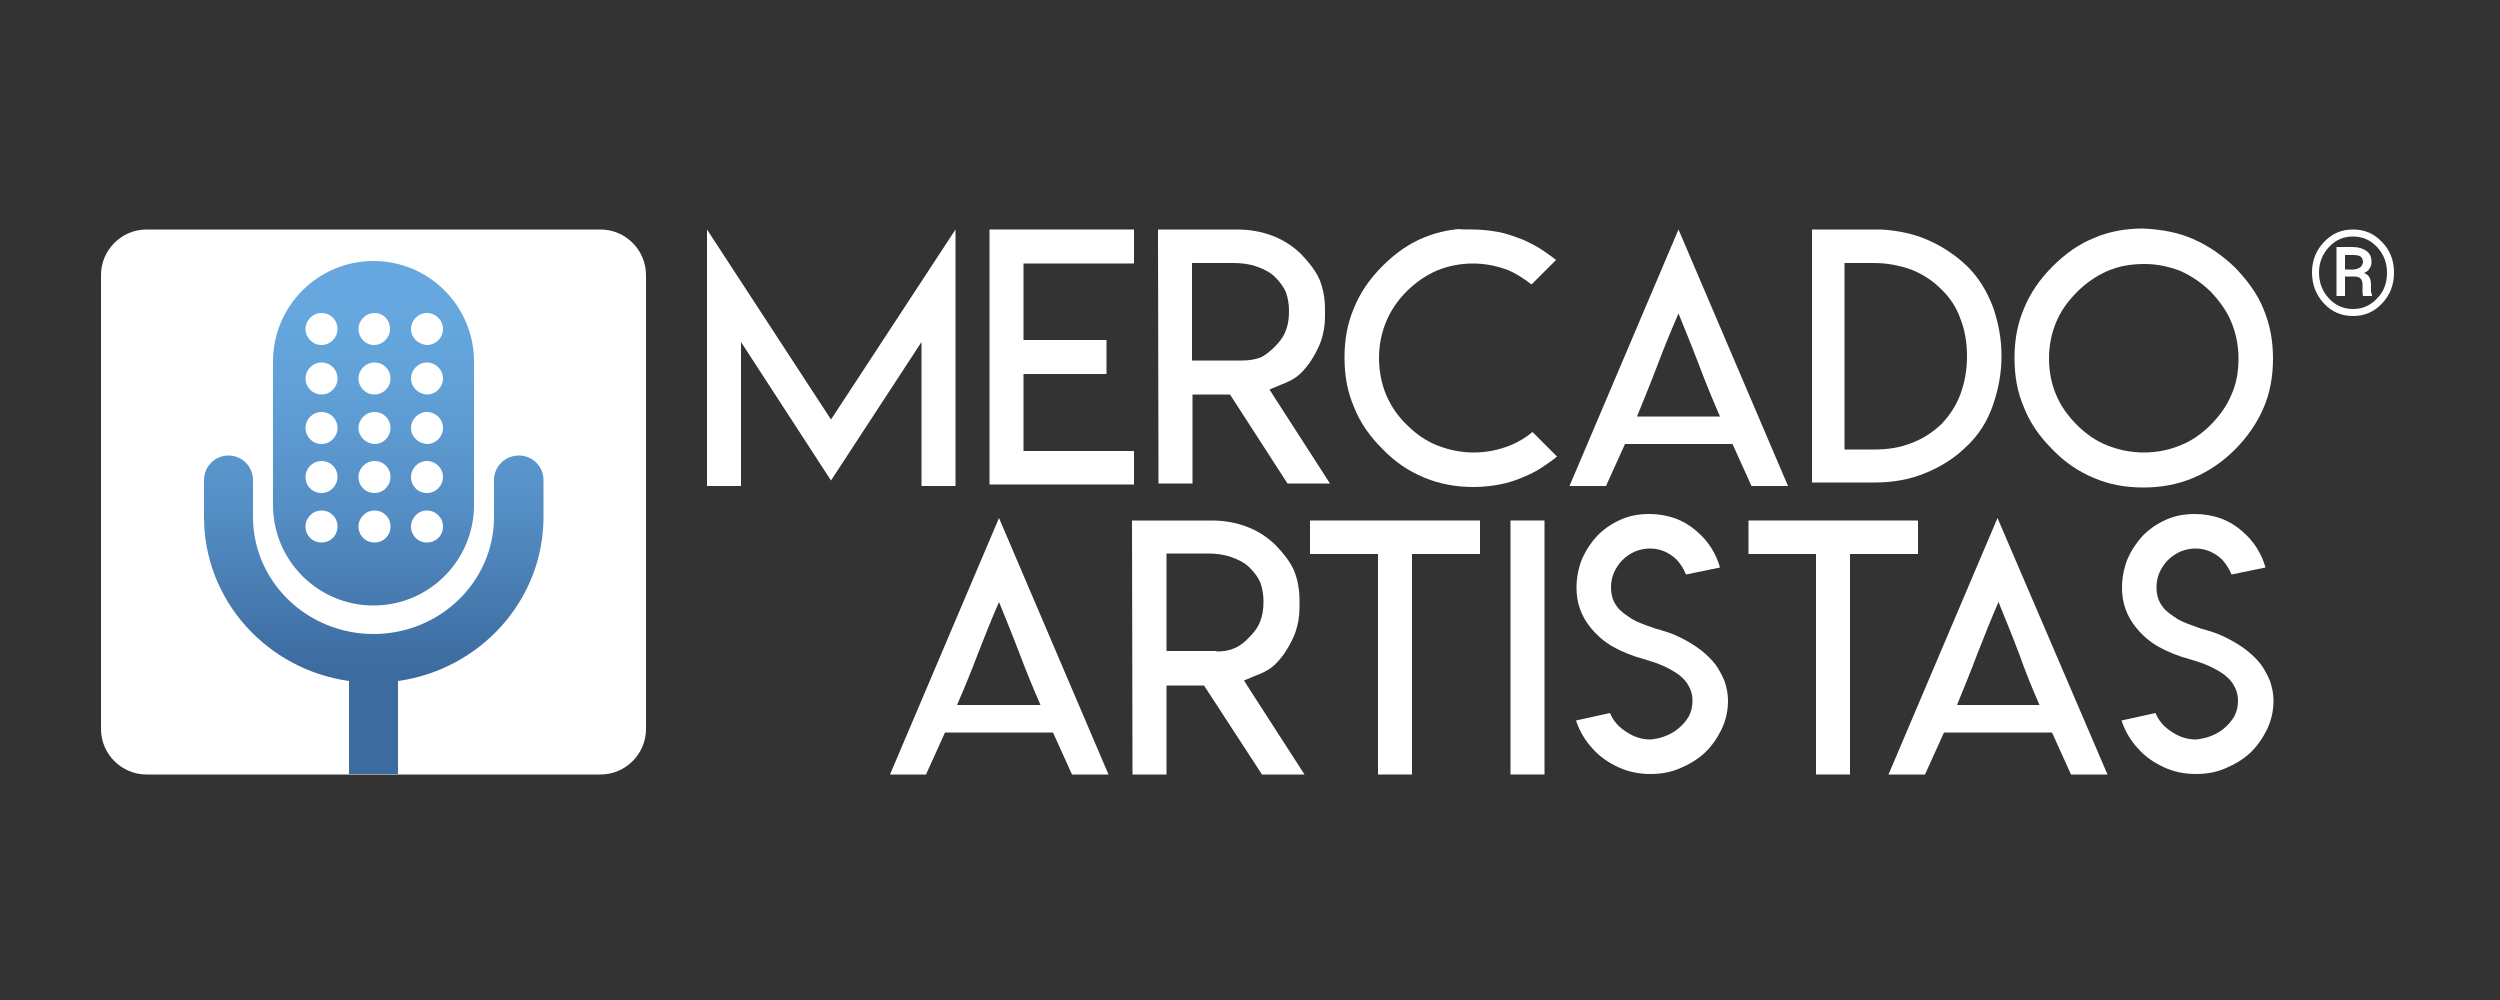
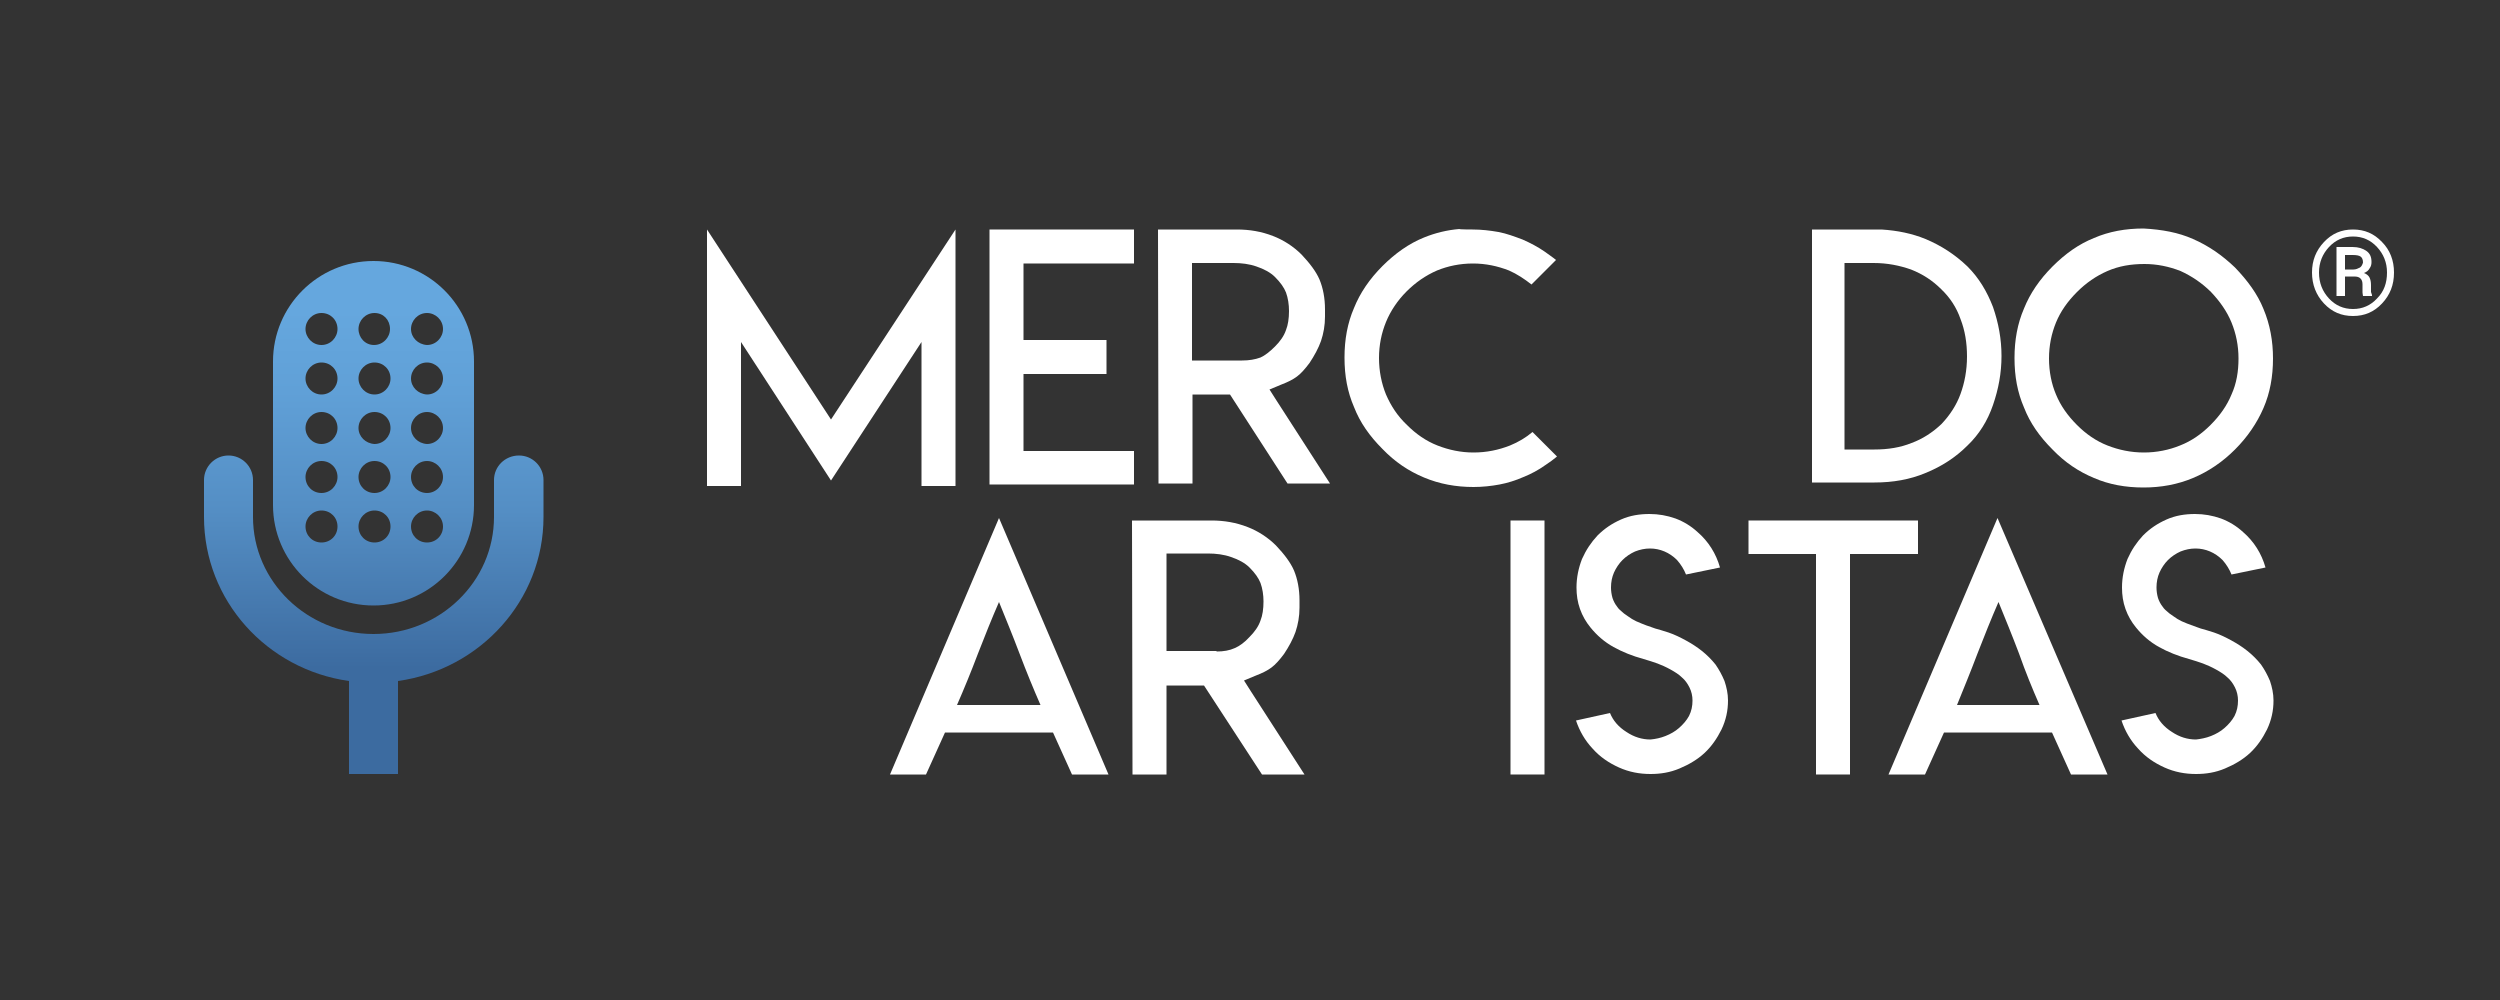
<svg xmlns="http://www.w3.org/2000/svg" xmlns:xlink="http://www.w3.org/1999/xlink" version="1.1" id="Capa_1" x="0px" y="0px" width="500px" height="200px" viewBox="0 0 500 200" style="enable-background:new 0 0 500 200;" xml:space="preserve">
  <rect x="0" y="0" width="500" height="200" fill="#333333" stroke="none" />
  <style type="text/css">
	.st0{fill:#FFFFFF;}
	
		.st1{clip-path:url(#SVGID_00000020356764913171064770000007574178783897075107_);fill:url(#SVGID_00000069384180427776561360000000059138225943423877_);}
	
		.st2{clip-path:url(#SVGID_00000095298406759143806620000013092708955998062215_);fill:url(#SVGID_00000163047459748885157010000015461291814959887761_);}
</style>
  <polygon class="st0" points="166.2,83.9 191.1,45.9 191.1,97.2 184.3,97.2 184.3,68.4 166.2,96.1 148.2,68.4 148.2,97.2 141.4,97.2   141.4,45.9 " />
  <polygon class="st0" points="226.8,45.9 226.8,52.7 206.8,52.7 204.7,52.7 204.7,54.8 204.7,65.9 204.7,68 206.8,68 221.3,68   221.3,74.8 206.8,74.8 204.7,74.8 204.7,76.9 204.7,88 204.7,90.2 206.8,90.2 226.8,90.2 226.8,96.9 206.8,96.9 197.9,96.9   197.9,45.9 " />
  <path class="st0" d="M231.6,45.9h15.8c2.5,0,4.9,0.4,7.2,1.3c2.1,0.8,4.1,2.1,5.7,3.7c1.7,1.8,2.9,3.4,3.6,5c0.7,1.7,1.1,3.7,1.1,6  v1.4c0,1.8-0.3,3.4-0.8,4.9c-0.5,1.4-1.3,2.9-2.3,4.4c-0.9,1.2-1.7,2.1-2.5,2.7c-0.8,0.6-1.8,1.1-3.1,1.6l-2.4,1l1.4,2.2L266,96.7  h-8.5L246,78.9h-7.5v17.8h-6.8L231.6,45.9z M248.4,72.1L248.4,72.1c1.4,0,2.6-0.2,3.7-0.6c0.9-0.4,1.9-1.2,2.9-2.2  c1-1,1.8-2.1,2.2-3.3c0.4-1,0.6-2.3,0.6-3.8c0-1.3-0.2-2.6-0.6-3.7c-0.4-1-1.1-2-2.2-3.1v0c-0.9-0.9-2.2-1.6-3.7-2.1  c-1.4-0.5-3-0.7-4.6-0.7h-6.2h-2.1v2.2v15.2v2.1h2.1l2.6,0h1.7L248.4,72.1L248.4,72.1z" />
  <path class="st0" d="M294.5,45.9c1.8,0,3.5,0.2,5.2,0.5c1.6,0.3,3.2,0.9,4.8,1.5c1.6,0.7,3.1,1.5,4.4,2.4c0.8,0.6,1.6,1.1,2.3,1.7  l-4.9,4.9c-1.4-1.1-2.9-2.1-4.5-2.8c-2.3-0.9-4.7-1.4-7.2-1.4c-2.6,0-5,0.5-7.2,1.4c-2.3,1-4.3,2.4-6.1,4.2  c-1.8,1.8-3.2,3.9-4.1,6.1h0c-0.9,2.2-1.4,4.6-1.4,7.2c0,2.6,0.5,5.1,1.4,7.3c1,2.3,2.3,4.3,4.2,6.1c1.8,1.8,3.8,3.2,6.1,4.1  c2.3,0.9,4.7,1.4,7.2,1.4c2.6,0,5-0.5,7.3-1.4c1.7-0.7,3.2-1.6,4.5-2.7l4.9,4.9c-0.7,0.6-1.4,1.1-2.3,1.7c-1.4,1-2.9,1.8-4.4,2.4  c-1.6,0.7-3.2,1.2-4.8,1.5c-1.6,0.3-3.4,0.5-5.2,0.5c-3.5,0-6.8-0.6-9.9-1.9c-3.1-1.3-5.8-3.1-8.3-5.7c-2.6-2.6-4.5-5.3-5.7-8.4  c-1.3-3-1.9-6.2-1.9-9.9c0-3.6,0.6-6.9,1.9-9.9c1.2-3,3.1-5.8,5.7-8.4c2.5-2.5,5.3-4.5,8.3-5.7c2.2-0.9,4.6-1.5,7.1-1.7  C291.7,45.9,294.5,45.9,294.5,45.9z" />
-   <path class="st0" d="M357.6,97.2h-7.3l-3.8-8.4h-10.8H325l-3.8,8.4h-7.3l21.8-51.3L357.6,97.2z M335.7,83.3h8.3  c-1.4-3.2-2.8-6.6-4.2-10.3c-1.4-3.7-2.8-7.1-4.1-10.3c-1.4,3.2-2.8,6.6-4.2,10.3c-1.4,3.7-2.8,7.1-4.1,10.3H335.7z" />
  <path class="st0" d="M376.3,45.9c3.2,0.2,6.1,0.8,8.8,1.9c3.1,1.3,5.9,3.1,8.4,5.5l0,0c2.3,2.3,3.9,5,5.1,8.1  c1.1,3.2,1.7,6.4,1.7,9.8c0,3.4-0.6,6.6-1.7,9.8c-1.1,3.2-2.8,5.9-5.1,8.1l0,0c-2.4,2.4-5.2,4.2-8.4,5.5c-3.1,1.3-6.5,1.9-10.2,1.9  h-12.5V45.9h12.5H376.3z M374.9,89.9c2.7,0,5.2-0.4,7.4-1.3c2.2-0.8,4.2-2.1,6-3.8c1.7-1.8,3-3.8,3.8-6c0.8-2.2,1.3-4.7,1.3-7.5  c0-2.7-0.4-5.2-1.3-7.5c-0.8-2.3-2.1-4.3-3.9-6c-1.7-1.7-3.7-3-6-3.9c-2.3-0.8-4.7-1.3-7.5-1.3h-3.6h-2.2v2.1v33.1v2.1h2.2  L374.9,89.9L374.9,89.9L374.9,89.9z" />
  <path class="st0" d="M438.6,47.8c3,1.3,5.8,3.2,8.4,5.7c2.5,2.6,4.5,5.3,5.7,8.3c1.3,3.1,1.9,6.4,1.9,9.9c0,3.6-0.6,6.9-1.9,9.9  c-1.3,3-3.2,5.8-5.7,8.3c-2.5,2.5-5.3,4.4-8.4,5.7c-3.1,1.3-6.4,1.9-9.9,1.9c-3.6,0-6.9-0.6-9.9-1.9c-3.1-1.3-5.8-3.1-8.3-5.7  c-2.6-2.6-4.5-5.3-5.7-8.4c-1.3-3-1.9-6.2-1.9-9.9c0-3.6,0.6-6.9,1.9-9.9c1.2-3,3.1-5.8,5.7-8.4c2.6-2.6,5.3-4.5,8.3-5.7  c3-1.3,6.3-1.9,9.9-1.9C432.4,45.9,435.7,46.5,438.6,47.8 M421.5,54.2c-2.3,1-4.3,2.4-6.1,4.2c-1.9,1.9-3.3,3.9-4.2,6.1  c-0.9,2.2-1.4,4.6-1.4,7.2c0,2.6,0.5,5.1,1.4,7.2c0.9,2.2,2.3,4.2,4.2,6.1c1.8,1.8,3.8,3.2,6.1,4.1c2.3,0.9,4.7,1.4,7.3,1.4  c2.5,0,5-0.5,7.2-1.4c2.3-0.9,4.3-2.3,6.1-4.1c1.9-1.9,3.3-3.9,4.2-6.1c1-2.2,1.4-4.6,1.4-7.2c0-2.6-0.5-5-1.4-7.2  c-0.9-2.2-2.3-4.2-4.1-6.1c-1.8-1.8-3.9-3.2-6.1-4.2c-2.3-0.9-4.7-1.4-7.2-1.4C426.2,52.8,423.8,53.2,421.5,54.2" />
  <path class="st0" d="M221.7,154.9h-7.3l-3.8-8.4h-10.8h-10.8l-3.8,8.4H178l21.8-51.3L221.7,154.9z M199.8,141h8.3  c-1.4-3.2-2.8-6.6-4.2-10.3c-1.4-3.7-2.8-7.1-4.1-10.3c-1.4,3.2-2.8,6.7-4.2,10.3c-1.4,3.7-2.8,7.1-4.2,10.3H199.8z" />
  <path class="st0" d="M226.4,104.1h15.9c2.5,0,4.9,0.4,7.2,1.3c2.1,0.8,4.1,2.1,5.7,3.7c1.7,1.8,2.9,3.4,3.6,5c0.7,1.7,1.1,3.7,1.1,6  v1.4c0,1.8-0.3,3.4-0.8,4.9c-0.5,1.4-1.3,2.9-2.3,4.4c-0.9,1.2-1.7,2.1-2.5,2.7c-0.8,0.6-1.8,1.1-3.1,1.6l-2.4,1l1.4,2.2l10.7,16.6  h-8.5l-11.6-17.8h-7.5v17.8h-6.8L226.4,104.1z M243.3,130.3L243.3,130.3c1.4,0,2.6-0.2,3.7-0.7c0.9-0.4,1.9-1.1,2.9-2.2  c1-1,1.8-2.1,2.2-3.3c0.4-1,0.6-2.3,0.6-3.8c0-1.3-0.2-2.6-0.6-3.7c-0.4-1-1.1-2-2.2-3.1v0c-0.9-0.9-2.2-1.6-3.7-2.1  c-1.4-0.5-3-0.7-4.6-0.7h-6.2h-2.1v2.2v15.2v2.1h2.1l2.6,0h1.7H243.3z" />
-   <polygon class="st0" points="284.5,104.1 296,104.1 296,110.8 284.5,110.8 282.4,110.8 282.4,112.9 282.4,154.9 275.6,154.9   275.6,112.9 275.6,110.8 273.4,110.8 262,110.8 262,104.1 273.4,104.1 " />
  <rect x="302.1" y="104.1" class="st0" width="6.8" height="50.8" />
  <path class="st0" d="M333.1,147.2c1-0.4,1.9-0.9,2.7-1.6c0.8-0.7,1.5-1.5,2-2.4c0.5-1,0.7-2,0.7-3.1c0-0.9-0.2-1.8-0.6-2.6  c-0.4-0.8-0.9-1.5-1.5-2c-0.6-0.6-1.4-1.1-2.3-1.6c-0.9-0.5-1.8-0.9-2.6-1.2c-0.8-0.3-1.8-0.6-2.8-0.9c-2.2-0.6-4.2-1.4-6-2.4  c-1.8-1-3.3-2.3-4.6-3.9c-0.9-1.1-1.6-2.3-2.1-3.7c-0.5-1.4-0.7-2.8-0.7-4.3c0-2,0.4-3.9,1.1-5.7c0.8-1.8,1.8-3.3,3.1-4.7  c1.4-1.4,2.9-2.4,4.7-3.2c1.8-0.8,3.7-1.1,5.7-1.1c1.8,0,3.5,0.3,5.2,0.9c1.6,0.6,3.1,1.5,4.4,2.7c2.2,1.9,3.7,4.3,4.5,7.1l-6.8,1.4  c-0.4-1-1-2-1.8-2.9c-1.5-1.5-3.4-2.3-5.4-2.3c-1,0-2,0.2-3,0.6c-0.9,0.4-1.8,1-2.5,1.7c-0.7,0.7-1.3,1.6-1.7,2.5  c-0.4,0.9-0.6,1.9-0.6,3c0,0.7,0.1,1.4,0.3,2.1c0.2,0.6,0.5,1.2,0.9,1.7c0.3,0.5,0.8,0.9,1.4,1.4c0.6,0.4,1.1,0.8,1.6,1.1  c0.5,0.3,1.1,0.6,1.9,0.9c0.7,0.3,1.3,0.5,1.9,0.7c0.5,0.2,1.1,0.4,1.9,0.6c0.7,0.2,1.3,0.4,1.6,0.5c1.2,0.4,2.4,1,3.5,1.6  c1.1,0.6,2.2,1.3,3.2,2.1c1,0.8,1.9,1.7,2.7,2.7c0.7,1,1.3,2.1,1.8,3.3c0.4,1.2,0.7,2.5,0.7,3.9c0,2-0.4,3.9-1.3,5.8  c-0.9,1.8-2,3.4-3.4,4.7c-1.4,1.3-3.1,2.3-5,3.1c-1.9,0.8-3.8,1.1-5.8,1.1c-2.2,0-4.3-0.4-6.3-1.3c-2-0.9-3.8-2.1-5.3-3.8  c-1.5-1.6-2.6-3.5-3.3-5.6l6.8-1.5c0.6,1.5,1.7,2.8,3.3,3.8c1.5,1,3.1,1.5,4.8,1.5C331.1,147.8,332.1,147.6,333.1,147.2" />
  <polygon class="st0" points="372.2,104.1 383.6,104.1 383.6,110.8 372.2,110.8 370,110.8 370,112.9 370,154.9 363.2,154.9   363.2,112.9 363.2,110.8 361.1,110.8 349.7,110.8 349.7,104.1 361.1,104.1 " />
  <path class="st0" d="M421.5,154.9h-7.3l-3.8-8.4h-10.8h-10.8l-3.8,8.4h-7.3l21.8-51.3L421.5,154.9z M399.6,141h8.3  c-1.4-3.2-2.8-6.6-4.1-10.3c-1.4-3.7-2.8-7.1-4.1-10.3c-1.4,3.2-2.8,6.7-4.2,10.3c-1.4,3.7-2.8,7.1-4.1,10.3H399.6z" />
  <path class="st0" d="M442.2,147.2c1-0.4,1.9-0.9,2.7-1.6c0.8-0.7,1.5-1.5,2-2.4c0.5-1,0.7-2,0.7-3.1c0-0.9-0.2-1.8-0.6-2.6  c-0.4-0.8-0.9-1.5-1.5-2c-0.6-0.6-1.4-1.1-2.3-1.6c-0.9-0.5-1.8-0.9-2.6-1.2c-0.8-0.3-1.8-0.6-2.8-0.9c-2.2-0.6-4.2-1.4-6-2.4  c-1.8-1-3.3-2.3-4.6-3.9c-0.9-1.1-1.6-2.3-2.1-3.7c-0.5-1.4-0.7-2.8-0.7-4.3c0-2,0.4-3.9,1.1-5.7c0.8-1.8,1.8-3.3,3.1-4.7  c1.4-1.4,2.9-2.4,4.7-3.2c1.8-0.8,3.7-1.1,5.7-1.1c1.8,0,3.5,0.3,5.2,0.9c1.6,0.6,3.1,1.5,4.4,2.7c2.2,1.9,3.7,4.3,4.5,7.1l-6.8,1.4  c-0.4-1-1-2-1.8-2.9c-1.5-1.5-3.4-2.3-5.4-2.3c-1,0-2,0.2-3,0.6c-0.9,0.4-1.8,1-2.5,1.7c-0.7,0.7-1.3,1.6-1.7,2.5  c-0.4,0.9-0.6,1.9-0.6,3c0,0.7,0.1,1.4,0.3,2.1c0.2,0.6,0.5,1.2,0.9,1.7c0.3,0.5,0.8,0.9,1.4,1.4c0.6,0.4,1.1,0.8,1.6,1.1  c0.5,0.3,1.1,0.6,1.9,0.9s1.3,0.5,1.9,0.7c0.5,0.2,1.1,0.4,1.9,0.6c0.7,0.2,1.3,0.4,1.6,0.5c1.2,0.4,2.4,1,3.5,1.6  c1.1,0.6,2.2,1.3,3.2,2.1c1,0.8,1.9,1.7,2.7,2.7c0.7,1,1.3,2.1,1.8,3.3c0.4,1.2,0.7,2.5,0.7,3.9c0,2-0.4,3.9-1.3,5.8  c-0.9,1.8-2,3.4-3.4,4.7c-1.4,1.3-3.1,2.3-5,3.1c-1.9,0.8-3.8,1.1-5.8,1.1c-2.2,0-4.3-0.4-6.3-1.3c-2-0.9-3.8-2.1-5.3-3.8  c-1.5-1.6-2.6-3.5-3.3-5.6l6.8-1.5c0.6,1.5,1.7,2.8,3.3,3.8c1.5,1,3.1,1.5,4.8,1.5C440.1,147.8,441.2,147.6,442.2,147.2" />
  <path class="st0" d="M476.4,48.4c-1.6-1.7-3.5-2.5-5.8-2.5c-2.3,0-4.2,0.8-5.8,2.5c-1.6,1.7-2.4,3.7-2.4,6.1c0,2.4,0.8,4.5,2.4,6.2  c1.6,1.7,3.5,2.5,5.8,2.5c2.3,0,4.2-0.8,5.8-2.5c1.6-1.7,2.4-3.7,2.4-6.2C478.8,52.1,478,50,476.4,48.4 M475.4,59.7  c-1.3,1.4-2.9,2.1-4.8,2.1c-1.9,0-3.5-0.7-4.8-2.1c-1.3-1.4-2-3.1-2-5.2c0-2,0.7-3.7,2-5.1c1.3-1.4,2.9-2.1,4.8-2.1  c1.9,0,3.5,0.7,4.8,2.1c1.3,1.4,2,3.1,2,5.1C477.4,56.6,476.8,58.3,475.4,59.7" />
  <path class="st0" d="M474.2,57.6V57c0-0.6-0.1-1.1-0.3-1.5c-0.2-0.4-0.6-0.7-1.1-0.9c0.5-0.2,0.9-0.5,1.1-0.9  c0.3-0.4,0.4-0.8,0.4-1.3c0-1-0.3-1.7-1-2.2c-0.7-0.5-1.6-0.8-2.8-0.8h-3.2v9.8h1.7v-3.9h1.8c0.6,0,1,0.1,1.3,0.4  c0.3,0.3,0.4,0.7,0.4,1.2v0.6c0,0.3,0,0.6,0,1c0,0.3,0.1,0.5,0.1,0.7h1.8v-0.2c-0.1-0.2-0.1-0.4-0.2-0.6  C474.2,58.2,474.2,57.9,474.2,57.6 M472,53.5c-0.4,0.2-0.8,0.4-1.3,0.4H469V51h1.5c0.8,0,1.3,0.1,1.6,0.3c0.3,0.2,0.5,0.6,0.5,1.2  C472.5,52.9,472.3,53.3,472,53.5" />
-   <path class="st0" d="M120.1,154.9H29.3c-5,0-9.1-4.1-9.1-9.1V55c0-5,4.1-9.1,9.1-9.1h90.8c5,0,9.1,4.1,9.1,9.1v90.8  C129.2,150.8,125.1,154.9,120.1,154.9" />
  <g>
    <g>
      <defs>
        <path id="SVGID_1_" d="M61.1,105.3c0-1.7,1.4-3.2,3.2-3.2s3.2,1.4,3.2,3.2c0,1.8-1.4,3.2-3.2,3.2S61.1,107.1,61.1,105.3      M71.7,105.3c0-1.7,1.4-3.2,3.2-3.2s3.2,1.4,3.2,3.2c0,1.8-1.4,3.2-3.2,3.2C73.1,108.5,71.7,107.1,71.7,105.3 M82.2,105.3     c0-1.7,1.4-3.2,3.2-3.2c1.7,0,3.2,1.4,3.2,3.2c0,1.8-1.4,3.2-3.2,3.2C83.6,108.5,82.2,107.1,82.2,105.3 M61.1,95.4     c0-1.7,1.4-3.2,3.2-3.2s3.2,1.4,3.2,3.2c0,1.7-1.4,3.2-3.2,3.2S61.1,97.2,61.1,95.4 M71.7,95.4c0-1.7,1.4-3.2,3.2-3.2     s3.2,1.4,3.2,3.2c0,1.7-1.4,3.2-3.2,3.2C73.1,98.6,71.7,97.2,71.7,95.4 M82.2,95.4c0-1.7,1.4-3.2,3.2-3.2c1.7,0,3.2,1.4,3.2,3.2     c0,1.7-1.4,3.2-3.2,3.2C83.6,98.6,82.2,97.2,82.2,95.4 M61.1,85.6c0-1.7,1.4-3.2,3.2-3.2s3.2,1.4,3.2,3.2c0,1.7-1.4,3.2-3.2,3.2     S61.1,87.3,61.1,85.6 M71.7,85.6c0-1.7,1.4-3.2,3.2-3.2s3.2,1.4,3.2,3.2c0,1.7-1.4,3.2-3.2,3.2C73.1,88.7,71.7,87.3,71.7,85.6      M82.2,85.6c0-1.7,1.4-3.2,3.2-3.2c1.7,0,3.2,1.4,3.2,3.2c0,1.7-1.4,3.2-3.2,3.2C83.6,88.7,82.2,87.3,82.2,85.6 M61.1,75.7     c0-1.7,1.4-3.2,3.2-3.2s3.2,1.4,3.2,3.2c0,1.7-1.4,3.2-3.2,3.2S61.1,77.4,61.1,75.7 M71.7,75.7c0-1.7,1.4-3.2,3.2-3.2     s3.2,1.4,3.2,3.2c0,1.7-1.4,3.2-3.2,3.2S71.7,77.4,71.7,75.7 M82.2,75.7c0-1.7,1.4-3.2,3.2-3.2c1.7,0,3.2,1.4,3.2,3.2     c0,1.7-1.4,3.2-3.2,3.2C83.6,78.8,82.2,77.4,82.2,75.7 M61.1,65.8c0-1.7,1.4-3.2,3.2-3.2s3.2,1.4,3.2,3.2c0,1.7-1.4,3.2-3.2,3.2     S61.1,67.5,61.1,65.8 M71.7,65.8c0-1.7,1.4-3.2,3.2-3.2S78,64,78,65.8c0,1.7-1.4,3.2-3.2,3.2S71.7,67.5,71.7,65.8 M82.2,65.8     c0-1.7,1.4-3.2,3.2-3.2c1.7,0,3.2,1.4,3.2,3.2c0,1.7-1.4,3.2-3.2,3.2C83.6,68.9,82.2,67.5,82.2,65.8 M54.6,72.3V101     c0,11.1,9,20.1,20.1,20.1c11.1,0,20.1-9,20.1-20.1V72.3c0-11.1-9-20.1-20.1-20.1C63.6,52.2,54.6,61.2,54.6,72.3" />
      </defs>
      <clipPath id="SVGID_00000046312186281246896330000002213284229291174583_">
        <use xlink:href="#SVGID_1_" style="overflow:visible;" />
      </clipPath>
      <linearGradient id="SVGID_00000171697739834684128950000016816866516656766866_" gradientUnits="userSpaceOnUse" x1="-591.078" y1="-821.987" x2="-588.668" y2="-821.987" gradientTransform="matrix(0 34.482 -34.482 0 -28269.133 20443.527)">
        <stop offset="0" style="stop-color:#65A7DE" />
        <stop offset="0.197" style="stop-color:#60A0D7" />
        <stop offset="0.483" style="stop-color:#548EC4" />
        <stop offset="0.821" style="stop-color:#3F6FA4" />
        <stop offset="0.861" style="stop-color:#3C6BA0" />
        <stop offset="1" style="stop-color:#3C6BA0" />
      </linearGradient>
      <rect x="54.6" y="52.2" style="clip-path:url(#SVGID_00000046312186281246896330000002213284229291174583_);fill:url(#SVGID_00000171697739834684128950000016816866516656766866_);" width="40.2" height="68.9" />
    </g>
  </g>
  <g>
    <g>
      <defs>
        <path id="SVGID_00000107590076321244076800000018347376710498520462_" d="M98.8,96v7.4c0,12.9-10.8,23.4-24.1,23.4     c-13.3,0-24.1-10.5-24.1-23.4V96c0-2.7-2.2-4.9-4.9-4.9c-2.7,0-4.9,2.2-4.9,4.9v7.4c0,16.7,12.6,30.5,29,32.8v18.6h9.8v-18.6     c16.4-2.3,29.1-16.1,29.1-32.8V96c0-2.7-2.2-4.9-4.9-4.9C101,91.1,98.8,93.3,98.8,96" />
      </defs>
      <clipPath id="SVGID_00000003815327454268670430000001521652969936669831_">
        <use xlink:href="#SVGID_00000107590076321244076800000018347376710498520462_" style="overflow:visible;" />
      </clipPath>
      <linearGradient id="SVGID_00000091002477603503094910000011250117276419639428_" gradientUnits="userSpaceOnUse" x1="-591.078" y1="-821.987" x2="-588.669" y2="-821.987" gradientTransform="matrix(0 34.482 -34.482 0 -28269.133 20443.527)">
        <stop offset="0" style="stop-color:#65A7DE" />
        <stop offset="0.197" style="stop-color:#60A0D7" />
        <stop offset="0.483" style="stop-color:#548EC4" />
        <stop offset="0.821" style="stop-color:#3F6FA4" />
        <stop offset="0.861" style="stop-color:#3C6BA0" />
        <stop offset="1" style="stop-color:#3C6BA0" />
      </linearGradient>
      <rect x="40.8" y="91.1" style="clip-path:url(#SVGID_00000003815327454268670430000001521652969936669831_);fill:url(#SVGID_00000091002477603503094910000011250117276419639428_);" width="67.9" height="63.8" />
    </g>
  </g>
</svg>